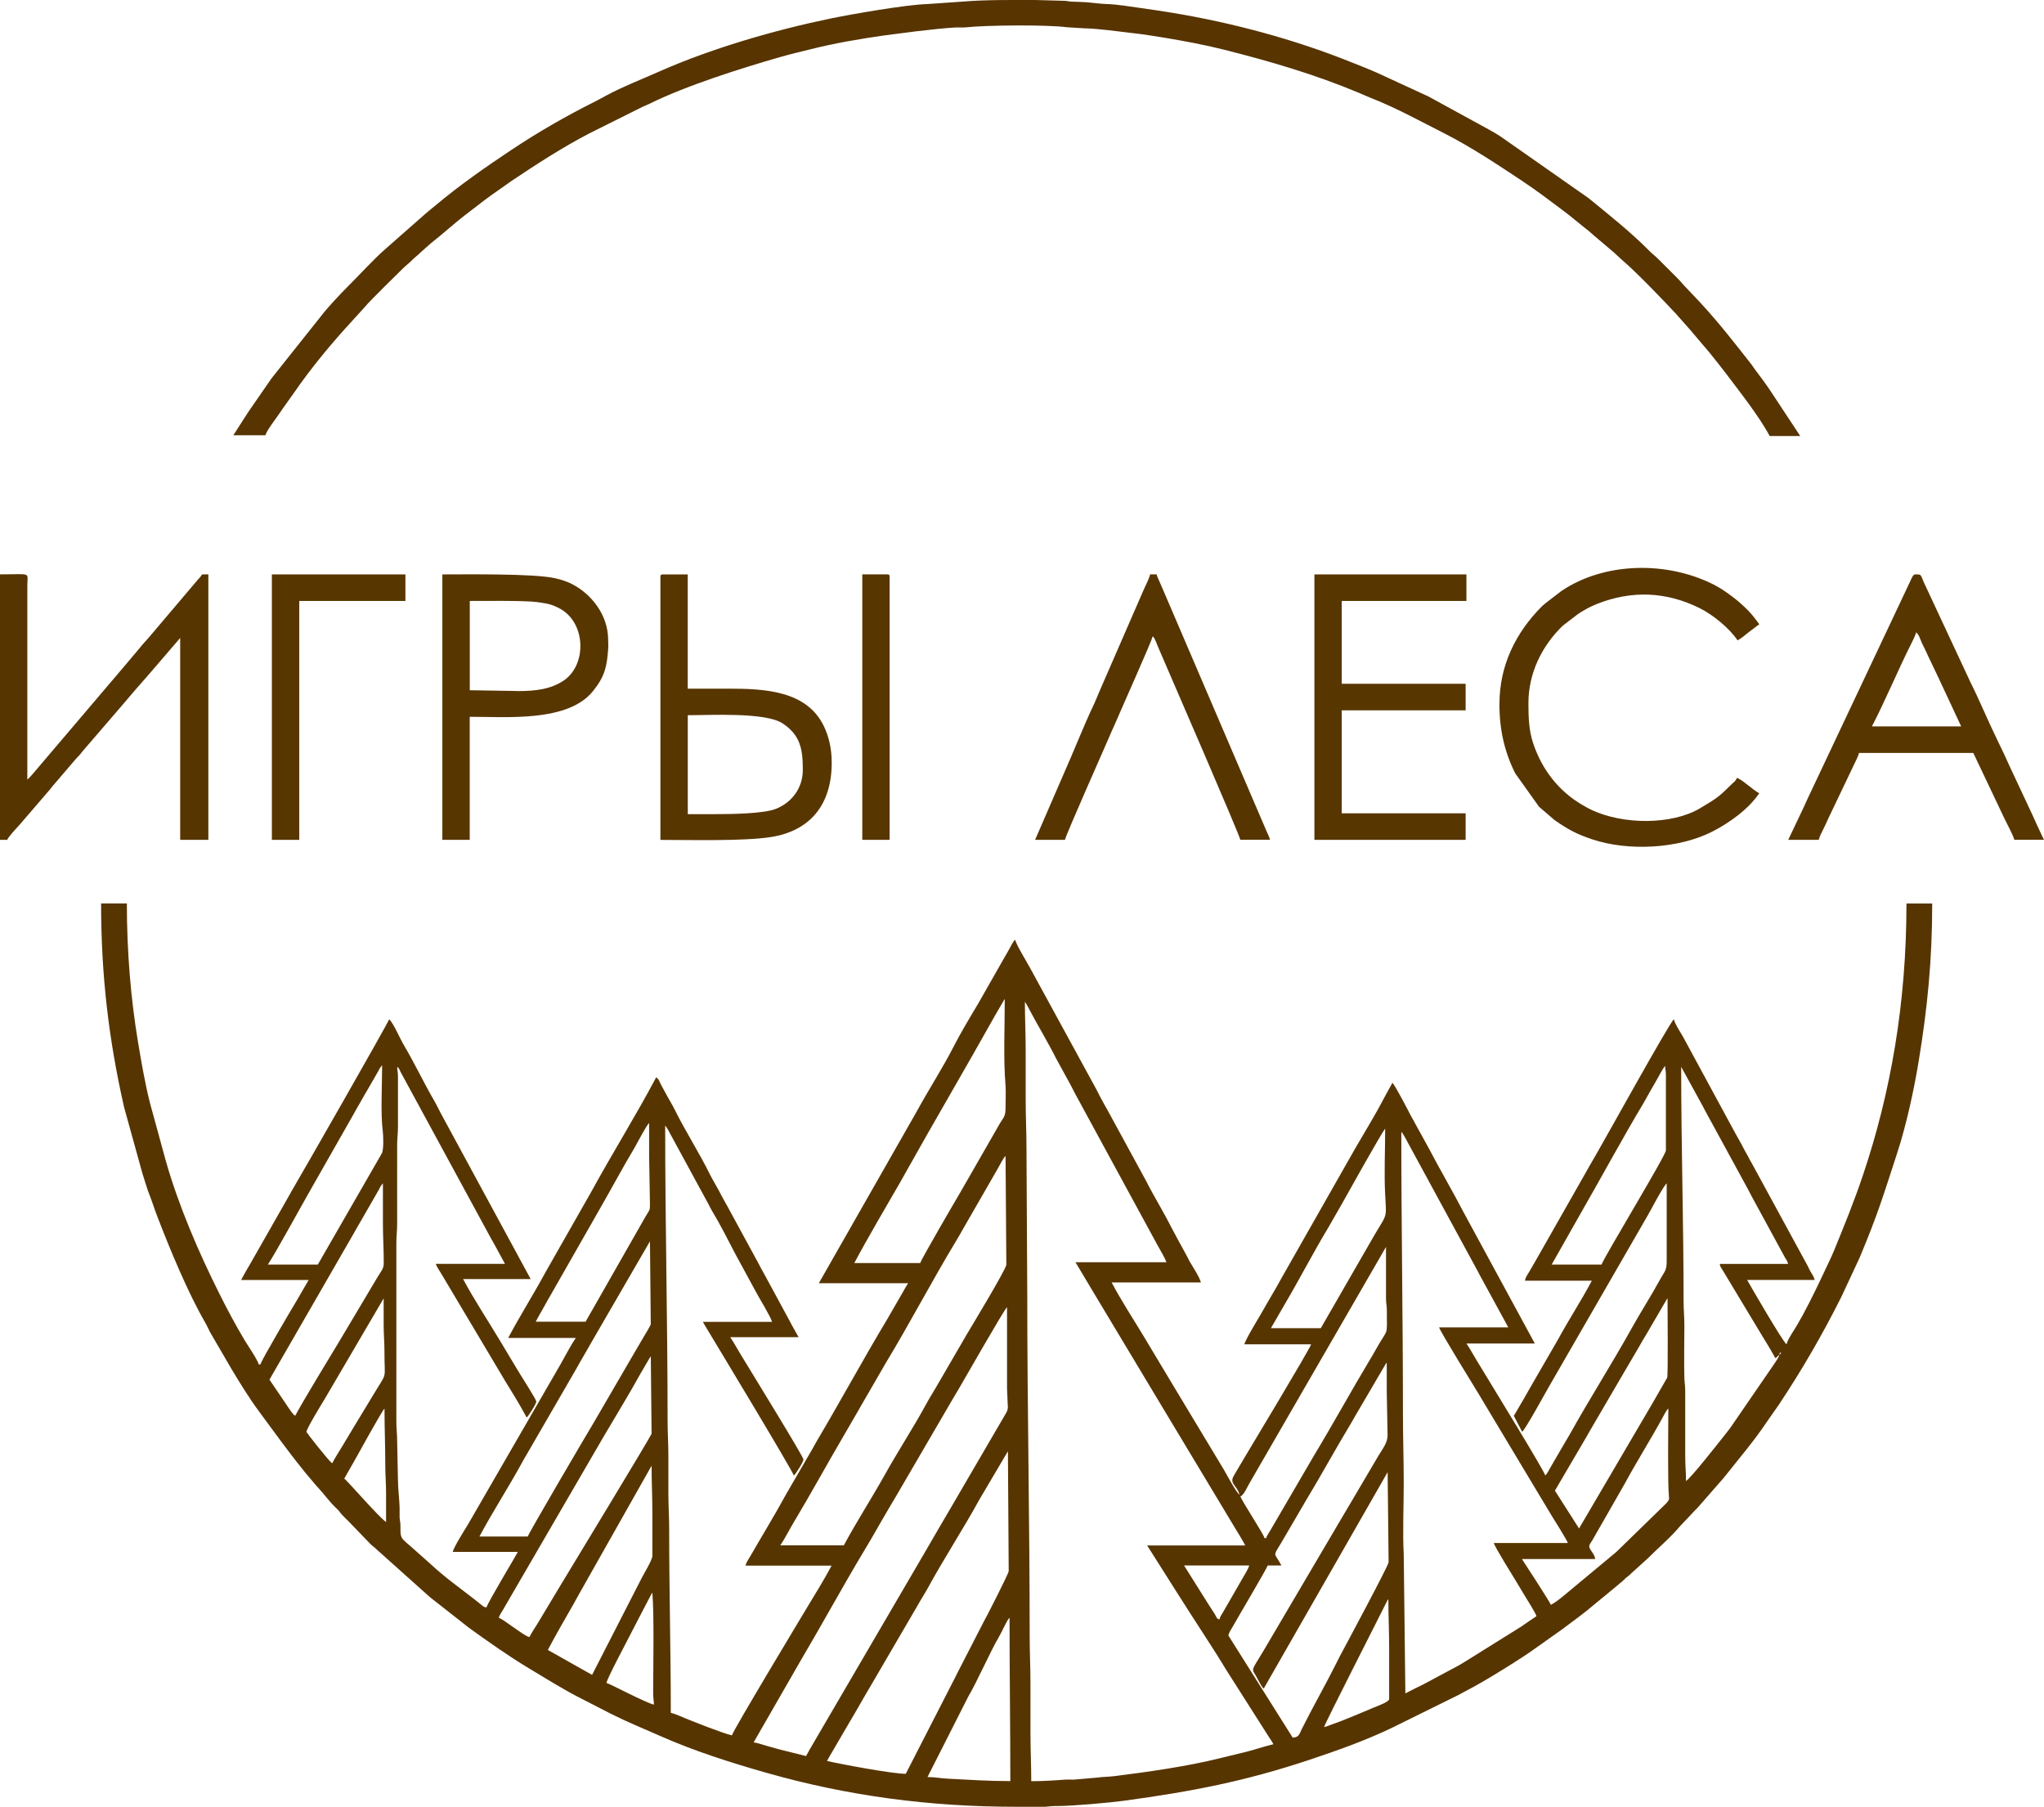
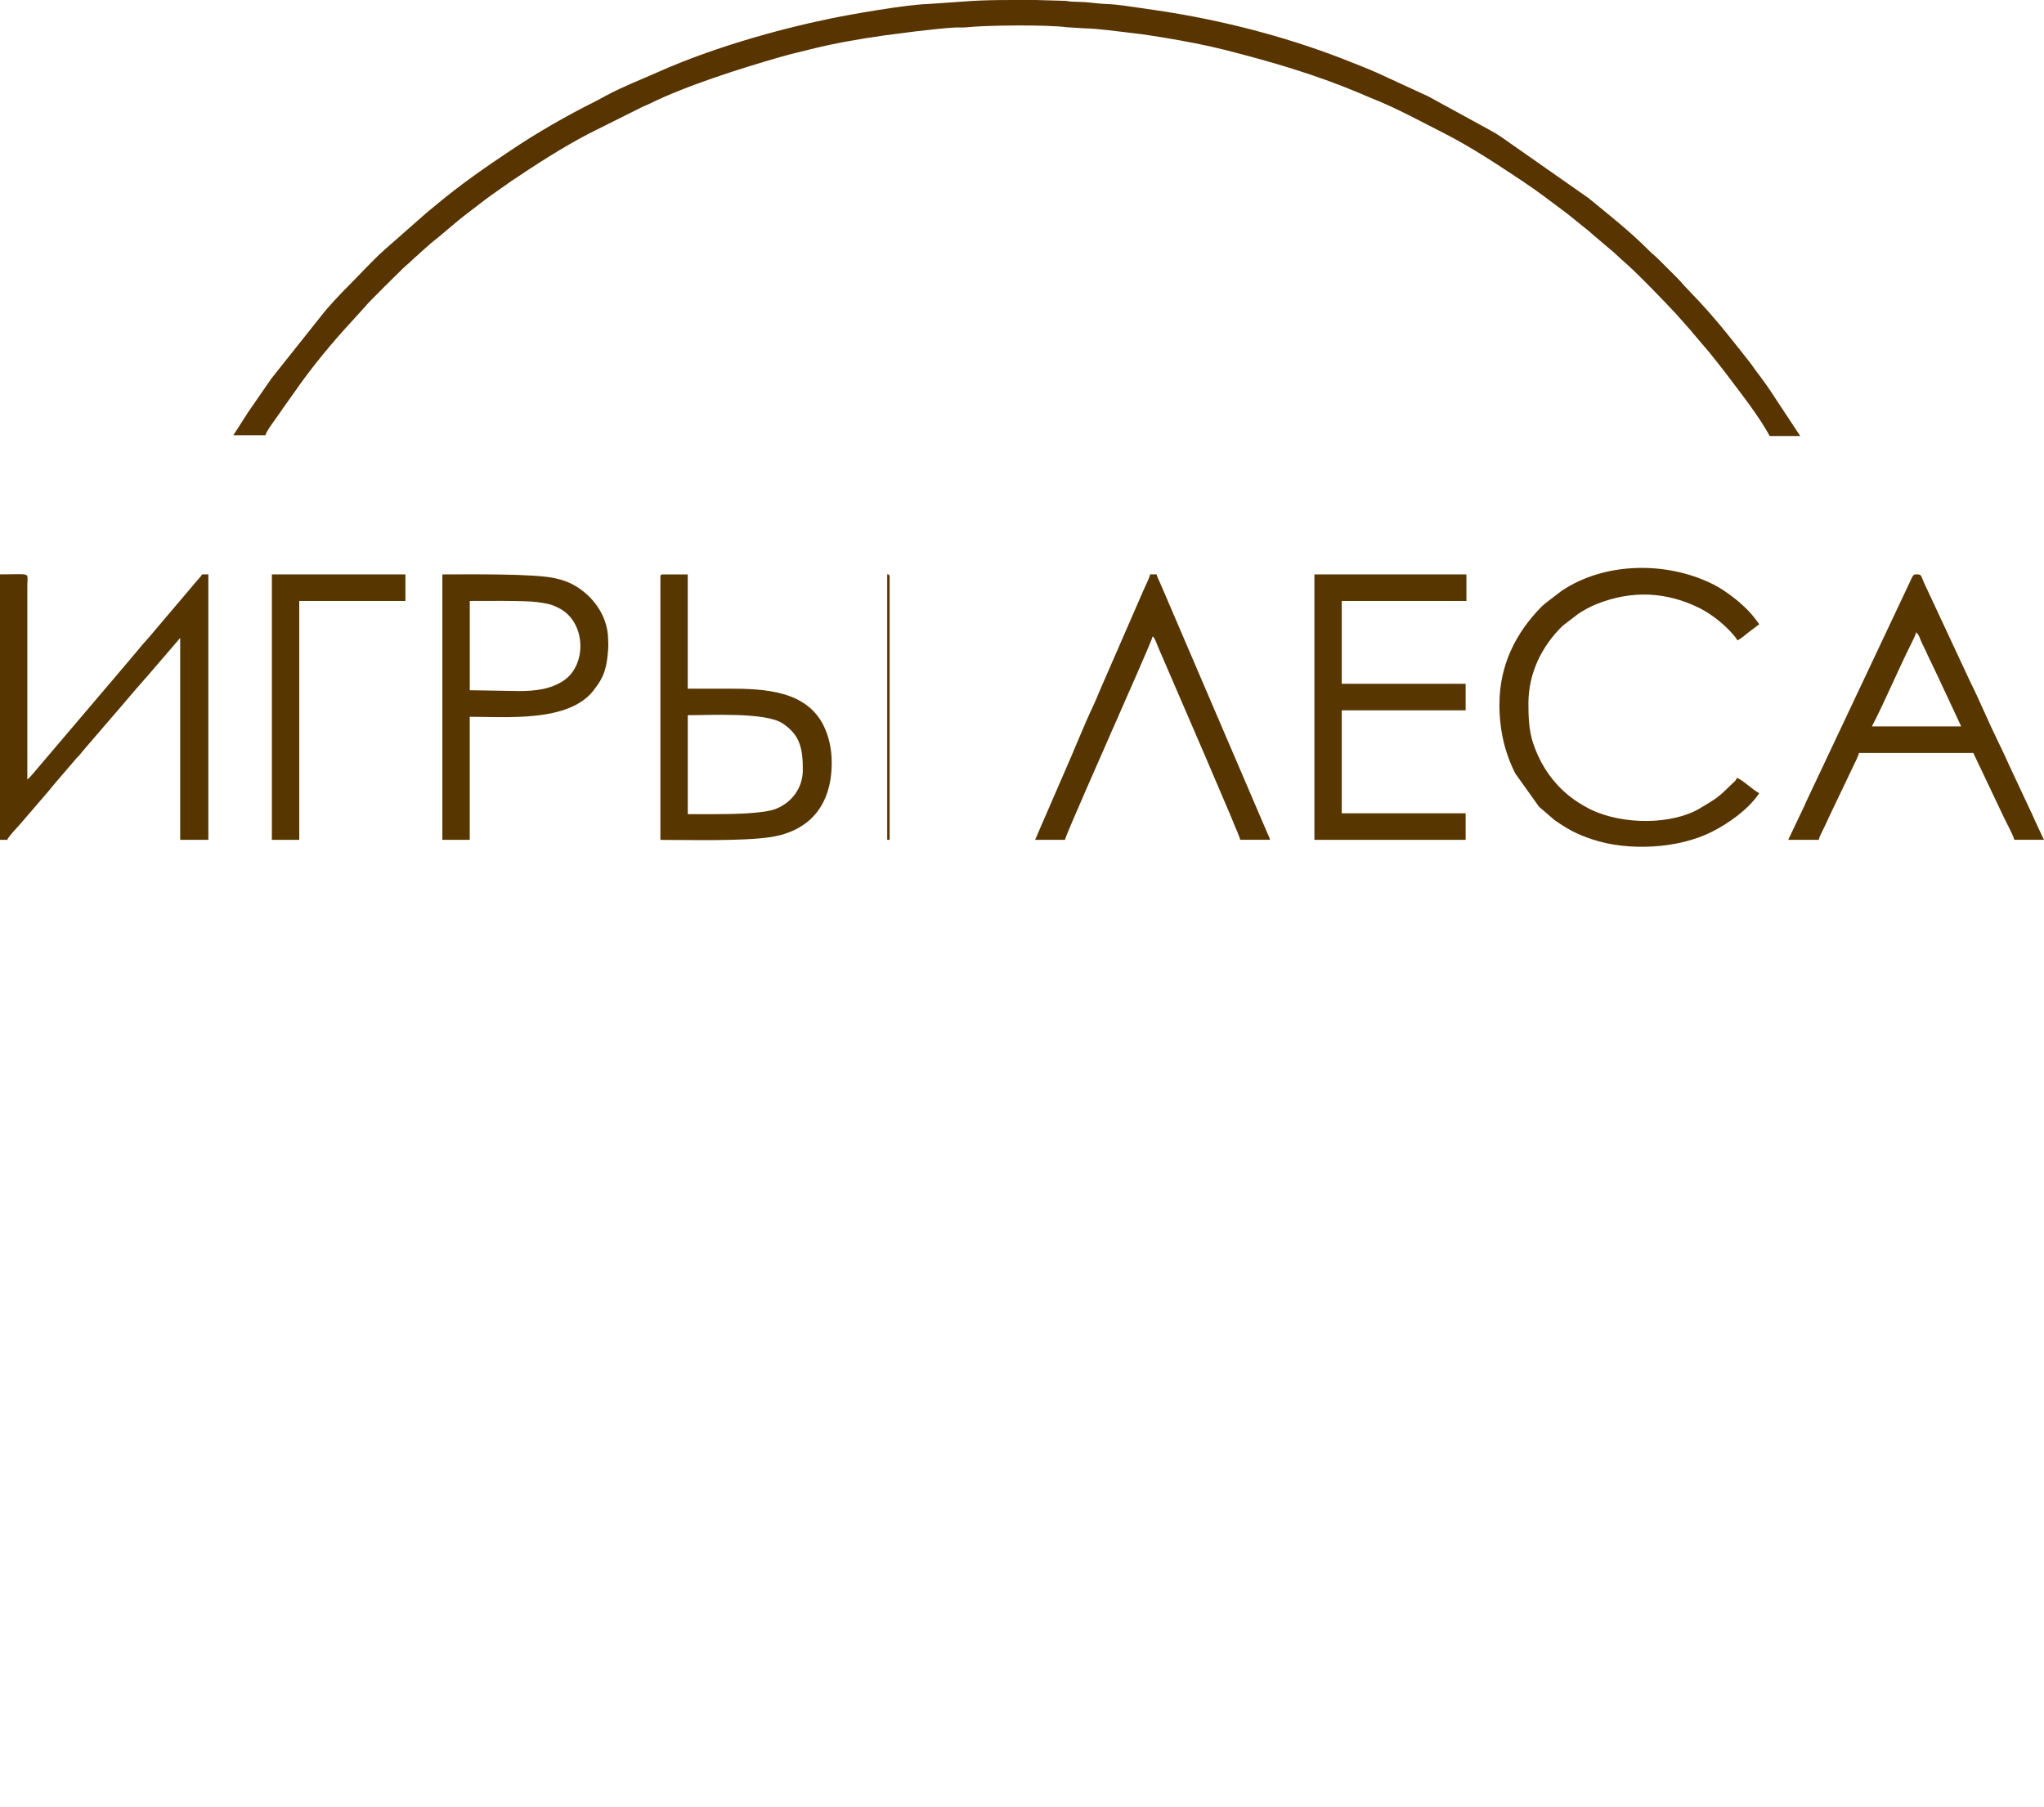
<svg xmlns="http://www.w3.org/2000/svg" id="_Слой_2" data-name="Слой 2" viewBox="0 0 415.08 366.89">
  <defs>
    <style> .cls-1 { fill: #563500; } .cls-1, .cls-2, .cls-3, .cls-4 { fill-rule: evenodd; } .cls-2 { fill: #573500; } .cls-3 { fill: #583600; } .cls-4 { fill: #573400; } </style>
  </defs>
  <g id="_Слой_1-2" data-name="Слой 1">
    <g>
-       <path class="cls-2" d="M205.01,328.51c0,11.23.16,22.04.16,33.16-4.69,0-8.11-.27-12.74-.49-1.35-.06-2.56-.33-4.08-.33l8.24-16.27c1.74-2.9,4.62-9.44,6.21-12.09.66-1.1,1.7-3.61,2.22-3.99h0ZM212.08,366.89h.11c.87-.08,1.51-.17,2.62-.16,2.88.01,10.57-.68,13.46-1.07,13.79-1.89,24.43-3.91,37.73-8.34,5.68-1.9,11.32-3.9,16.71-6.49l13.45-6.64c.68-.35,1.21-.68,1.91-1.03,3.14-1.59,11.24-6.58,14.22-8.81l4.97-3.52c.59-.44,1.06-.8,1.68-1.26,1.15-.86,2.14-1.57,3.25-2.47l6.36-5.24c.36-.36.43-.37.8-.67.32-.25.45-.45.75-.72.35-.31.46-.32.82-.65.32-.3.39-.42.76-.71l3-2.72c2.13-2.15,4.51-4.12,6.46-6.45l2.78-2.94c.24-.29.46-.48.73-.74l5.41-6.19c2.97-3.76,6.14-7.44,8.81-11.45l2.35-3.36c4.7-7.05,8.91-14.33,12.71-21.92l3.69-7.91c3.75-8.98,4.67-12.18,7.64-21.27,1.84-5.62,3.42-12.85,4.37-18.66,1.76-10.7,2.75-20.46,2.75-32.04h-5.23c0,20.34-3.24,38.51-8.8,55.07-1.83,5.45-3.78,10.2-5.93,15.47-.3.74-.69,1.57-1.07,2.36-1.71,3.66-3.42,7.28-5.34,10.84-.26.49-.4.62-.66,1.14-.66,1.31-2.22,3.35-2.56,4.63-.76-.51-7.73-12.56-8-13.07h13.72c-.16-.69-.51-1.12-.81-1.64-.33-.57-.53-1.12-.89-1.72l-10.71-19.67c-.31-.63-.6-1.02-.93-1.69-.34-.7-.59-1.02-.93-1.69-.59-1.18-1.16-2.13-1.79-3.27l-10.74-19.81c-.52-.9-1.56-2.43-1.79-3.44-.9.66-14.2,24.83-17.06,29.66l-9.47,16.66c-.68,1.16-1.25,2.2-1.9,3.33-.3.52-.66,1.13-.96,1.65-.35.61-.76,1.04-.83,1.79h13.56c-2.15,4.06-4.67,7.88-6.86,11.92l-4.97,8.59c-.72,1.19-1.25,2.23-1.96,3.43l-2.05,3.5,1.69,3.24c.61-.42,4.91-8.25,5.5-9.27l20.08-34.81c.44-.76,3.13-5.89,3.77-6.36v15.68c.02,2.1-.45,2.19-1.36,3.86-1.84,3.38-3.91,6.56-5.77,9.91-4.05,7.28-8.53,14.28-12.58,21.56l-1.94,3.29c-.37.63-.58,1.04-.96,1.66-.37.61-.6,1.05-.96,1.65-.3.5-.72,1.41-1.09,1.69-.23-.98-11.03-18.57-11.93-20.08-.67-1.12-1.33-2.16-2.04-3.35-.7-1.16-1.32-2.3-2.03-3.36h13.88l-14.37-26.47c-2.31-4.47-4.87-8.77-7.19-13.23l-2.73-4.95c-.34-.7-.59-1.02-.93-1.69-.33-.65-3.21-6.23-3.7-6.59-.6,1.13-1.22,2.15-1.8,3.27-1.73,3.34-3.84,6.74-5.71,9.97l-15.04,26.46c-1.21,2.24-2.54,4.38-3.81,6.65-.6,1.07-3.46,5.7-3.71,6.75h13.56c-.26.96-12.53,21.33-13.43,22.84l-2.25,3.8c-1.02,1.71.68,1.96,1.14,3.91-.71-.52-2.68-4.27-3.26-5.24l-9.76-16.21c-2.19-3.67-4.28-7.15-6.49-10.82-2.16-3.59-4.51-7.16-6.46-10.85h18.13c-.33-1.24-1.68-3.18-2.34-4.36-.22-.4-.32-.68-.55-1.08l-1.79-3.27c-.4-.82-.72-1.3-1.14-2.13-1.47-2.93-3.19-5.77-4.74-8.66-.22-.42-.34-.71-.55-1.08l-7.72-14.17c-.23-.47-.38-.67-.59-1.04l-1.15-2.11c-.21-.4-.36-.77-.6-1.2l-13.56-24.83c-.69-1.28-2.75-4.6-2.99-5.66-.4.29-.95,1.46-1.26,2.01-.44.79-.81,1.38-1.25,2.18l-4.98,8.75c-1.45,2.41-3.69,6.18-4.99,8.73-2.15,4.24-5.14,8.85-7.46,13.12l-19.93,34.96h18.13c-.35.53-.69,1.14-1.03,1.75l-3.11,5.39c-4.95,8.24-9.52,16.68-14.42,24.95-.38.65-.63,1.12-1,1.78l-5.22,8.99c-2.33,4.28-4.82,8.33-7.24,12.53-.36.62-.82,1.23-.99,1.95h17.48c-1.56,2.95-3.29,5.67-5.01,8.55-.99,1.65-15.01,24.93-15.24,25.92-1.94-.45-7.44-2.65-9.33-3.41-.94-.38-2.11-.94-3.08-1.17,0-12.39-.33-24.89-.33-37.24,0-2.62-.16-4.69-.16-7.35v-7.51c0-2.64-.16-4.7-.16-7.35,0-20.01-.49-39.68-.49-59.79.59.68.94,1.59,1.4,2.36l7.42,13.65c.24.46.4.81.68,1.28,1.56,2.57,3.32,6.03,4.7,8.69l4.08,7.51c.73,1.4,3.14,5.29,3.43,6.37h-14.05c.35.67.76,1.3,1.15,1.95,1.42,2.37,17.09,28.3,17.31,29.25.39-.28,1.96-2.78,1.96-3.27,0-.58-11.35-18.98-12.96-21.67-.64-1.08-1.24-2.16-1.91-3.16h13.88c-.57-1.07-1.26-2.18-1.8-3.27l-5.4-9.96c-.32-.55-.54-.94-.86-1.59l-6.33-11.64c-.61-1.06-1.21-2.17-1.79-3.28-.56-1.07-1.26-2.18-1.8-3.26-2.22-4.52-4.96-8.72-7.19-13.23-.54-1.09-1.24-2.19-1.8-3.26-.32-.61-.59-1.07-.92-1.69-.38-.71-.42-1.17-1.03-1.58-4.15,7.84-8.87,15.36-13.12,23.14l-9.42,16.55c-2.41,4.46-5.14,8.75-7.51,13.23h13.72c-1.11,1.65-2.12,3.65-3.11,5.38l-18.79,32.51c-.55.91-2.86,4.55-3.09,5.56h13.23c-.59,1.12-6.1,10.26-6.37,11.27-.6-.05-.8-.35-1.26-.7-.43-.33-.67-.54-1.09-.87-2.98-2.33-6.12-4.55-8.88-7.13l-4.24-3.77c-2.04-1.7-2-1.68-2-4.04,0-.9-.13-1.05-.17-1.79-.03-.63.03-1.33,0-1.97-.05-1.77-.34-4.01-.34-5.71l-.16-7.85c0-1.55-.17-2.48-.16-3.92v-36.27c0-1.55.17-2.43.16-3.92-.02-5.34.02-10.68,0-16.01,0-1.27.17-2.29.17-3.75v-10.13c0-.95-.16-1.14-.16-1.95.42.31.45.55.71,1.09l18.4,33.87c.25.49.44.71.71,1.25l2.07,3.81h-14.05c.14.52.8,1.48,1.11,1.99l12.74,21.4c1.58,2.62,3.18,5.11,4.6,7.81.34-.25,2.01-2.86,1.96-3.27-.05-.44-3.18-5.33-3.66-6.14-1.29-2.14-2.46-4.09-3.74-6.23-2.38-3.99-5.34-8.46-7.46-12.47h13.72l-17.86-32.94c-.63-1.13-1.13-2.24-1.75-3.31-2.17-3.74-4.07-7.79-6.29-11.51-.61-1.03-2.09-4.44-2.85-4.99-.19.73-18.16,32.12-19.7,34.7-.36.61-.6,1.05-.94,1.67l-7.53,13.22c-.68,1.15-1.29,2.2-1.89,3.34h13.72l-2.46,4.24c-.71,1.17-7.14,12.03-7.34,12.91h-.33c-.27-1.01-2.15-3.72-2.77-4.75-1.89-3.15-3.64-6.43-5.29-9.74-4.22-8.43-8.21-17.72-10.8-26.78l-3.23-11.8c-1-3.95-1.74-8.23-2.46-12.56-1.41-8.47-2.24-18.05-2.24-27.98h-5.23c0,14.58,1.54,27.59,4.67,41.39l3.72,13.43c.51,1.53.88,2.97,1.46,4.42.57,1.43.96,2.76,1.52,4.2,2.6,6.78,6.25,15.61,9.86,21.83.36.63.63,1.32.99,1.95l4.27,7.33c1.77,2.94,3.61,5.95,5.66,8.71,2.87,3.86,5.6,7.72,8.63,11.46.48.59.82,1.06,1.32,1.62l1.35,1.59c.25.33.32.38.61.69,1.18,1.27,2.21,2.72,3.43,3.92.27.27.49.45.74.73.31.35.33.47.65.82.46.5.9.9,1.39,1.39l4.33,4.5c.52.52.92.75,1.47,1.3l10.69,9.57,7.96,6.25c3.95,2.84,7.91,5.66,12.09,8.17,3.63,2.17,7.19,4.44,10.98,6.33l5.72,2.94c3.24,1.63,6.69,3.04,10.02,4.51,6.93,3.06,14.14,5.36,21.47,7.45,16.67,4.75,33.24,6.93,50.9,6.93h5.6ZM268.88,350.72c.19-.83,10.75-21.47,12.57-25.16.05-.1.15-.3.22-.43.2-.33.08-.17.27-.38,0,3.5.16,6.45.16,9.96v10.29c0,.58-2.23,1.37-3.03,1.7-2.2.92-6.25,2.67-8.38,3.38-.62.21-1.13.47-1.82.63h0ZM132.48,323.44c.37,4.4.17,14.98.16,19.93,0,1.8.15,2,.16,2.78-1.71-.4-8.95-4.25-9.64-4.41.07-.8,3.99-8.14,4.52-9.2.79-1.58,1.56-2.96,2.34-4.52l2.24-4.29c.2-.31.06-.12.21-.28h0ZM183.93,360.2l9.91-19.33c.24-.45.37-.74.6-1.2l5.27-10.25c.42-.69,5.13-9.91,5.13-10.39l-.16-24.34-5.82,9.86c-3,5.5-7.3,12.15-10.29,17.64-.75,1.39-1.54,2.55-2.29,3.92l-9.21,15.78c-1.55,2.58-3.01,5.25-4.57,7.84l-3.43,5.88c-.37.61-.79,1.33-1.13,1.97,2.52.59,13.17,2.61,16.01,2.61h0ZM240.45,317.89h13.23c-.16.68-1.05,2.07-1.46,2.79l-3.88,6.74c-.3.53-.56.79-.7,1.42-.6-.16-.48-.27-.99-1.14-.28-.48-.58-.86-.9-1.38l-5.3-8.43h0ZM120.23,340.1l-8.98-5.06c1.67-3.16,3.46-6.26,5.22-9.32.45-.78.81-1.52,1.28-2.31l14.57-25.78c0,3.4.16,6.23.16,9.64v8.66c0,.84-1.71,3.58-2.18,4.52l-10.07,19.66h0ZM314.94,325.89c-.14-.53-5.51-8.75-5.88-9.31h14.87c-.06-.75-.66-1.41-.99-1.97-.46-.79-.07-1.02.43-1.86.79-1.33,1.43-2.56,2.2-3.84l4.4-7.69c2.35-4.34,5.27-8.99,7.62-13.29.29-.53.82-1.63,1.2-1.9,0,3.39-.16,15.35.13,17.86.09.77-.17.91-.52,1.35l-10.18,9.91-10.88,9.05c-.74.6-1.58,1.25-2.4,1.68h0ZM251.73,303.51l.16.33-.16-.33h0ZM78.08,286.03c0,3.85.16,7.44.16,11.43,0,2.13.16,3.7.16,5.72,0,1.96,0,3.92,0,5.88-1.47-.98-7.89-8.42-8.49-8.82l2.02-3.54c.49-.89,5.72-10.36,6.15-10.67h0ZM256.63,342.88l25.16-43.94.2,18.29c-.01.64-8.61,16.68-9.95,19.17-.24.45-.37.73-.6,1.2-2.17,4.36-4.92,9.16-7.08,13.5-.46.92-.54,1.71-1.85,1.74l-13.07-20.75c.15-.65.59-1.24.93-1.85.8-1.45,6.92-11.77,7.07-12.36h2.78c-1.47-2.77-1.85-1.6.03-4.71l4.94-8.45c3.08-5.09,6.1-10.65,9.21-15.78.27-.44.45-.8.71-1.25l6.28-10.71c.29-.39.01-.02.22-.27v5.88l.17,8.83c0,1.53-.9,2.6-1.86,4.19l-5.57,9.45c-.8,1.32-1.47,2.5-2.25,3.8l-15.56,26.42c-2.76,4.59-2.36,3.25-1.13,5.68.27.53.84,1.64,1.2,1.91h0ZM107.49,332.43c-1.15-.27-5.27-3.67-6.21-3.92.12-.46.63-1.25.91-1.7l20.23-34.82c2.23-3.79,5.7-9.49,7.72-13.19l1.81-3.09c.22-.32.05-.1.21-.28l.16,15.68c0,.35-17.47,29.09-18.57,30.93l-4.66,7.76c-.56.86-1.13,1.76-1.6,2.65h0ZM163.68,356.6c.49-.93.98-1.75,1.54-2.71l22.83-39.08c1.06-1.77,2.02-3.54,3.06-5.27.54-.9,1.02-1.73,1.57-2.67l11.43-19.6c.27-.45.51-.82.56-1.41l-.17-3.92c0-5.5,0-11,0-16.5-.57.42-8.95,15.17-9.77,16.53-.57.96-1.06,1.82-1.64,2.77l-11.25,19.3c-.29.52-.59.96-.86,1.43l-2.35,4.03c-1.07,1.92-2.13,3.7-3.25,5.57-4.29,7.15-8.51,14.9-12.8,22.15l-9.54,16.59c.67.06,1.95.51,2.71.72.9.26,1.7.49,2.55.71l5.36,1.34h0ZM320.66,310.37l-4.9-7.68,6.34-10.81c.27-.44.45-.81.71-1.25l7.17-12.27c.45-.79.98-1.68,1.45-2.47.5-.83.94-1.62,1.45-2.47.25-.41.4-.74.65-1.15.26-.44.48-.77.74-1.22l4.15-7.12c.22-.32.05-.1.21-.28,0,1.99.13,15.36-.07,16.1l-2.92,5.08c-1.05,1.76-1.97,3.4-3.02,5.15l-11.96,20.39h0ZM67.46,297.14c-.73-.49-5.23-6.27-5.23-6.37,0-.64,3.11-5.71,3.79-6.83l11.89-20.29v5.39c0,2.01.17,3.54.16,5.39-.01,6.15.72,3.81-2.28,8.83-1.4,2.34-2.76,4.55-4.19,6.92-.74,1.22-1.36,2.25-2.08,3.47-.71,1.18-1.45,2.31-2.07,3.48h0ZM361.34,275.09c.11-.47-.02-.25.33-.49-.11.47.02.25-.33.49h0ZM361.83,274.44l-.16.16.16-.16ZM361.99,273.95s.05.03.05.05l-.05-.05h0ZM251.89,303.84c.69-.18,1.32-1.8,1.99-2.91l27.58-47.73c0,3.49.01,6.97,0,10.46,0,1.08.17,1.41.17,2.44,0,5.66.38,3.23-2.34,8.12-.35.64-.6,1.05-.96,1.65-3.89,6.48-7.66,13.35-11.56,19.81l-8.67,14.86c-.28.52-.83,1.24-.98,1.8h-.33c-.21-.91-4.67-7.62-4.9-8.49h0ZM107.16,312.01h-9.8c2.42-4.58,6.09-10.31,8.6-14.92.37-.68.68-1.24,1.07-1.87l9.76-16.86c.73-1.26,1.39-2.5,2.14-3.74.73-1.22,1.39-2.48,2.15-3.74l10.91-18.82.16,16.83c0,.22-1.3,2.35-1.52,2.73-.55.92-1.07,1.8-1.57,2.67l-8.59,14.76c-1.63,2.7-13.16,22.35-13.3,22.96h0ZM59.95,287.5c-.57-.38-.95-1.08-1.4-1.7-.25-.35-.36-.55-.59-.88l-3.24-4.77,17.2-29.84c.5-.89.92-1.65,1.43-2.49l3.58-6.23c.39-.68.25-.64.83-1.3,0,2.72,0,5.45,0,8.17,0,2.65.18,5.18.17,8.01,0,1.16-.5,1.6-1.25,2.84l-7.62,12.8c-2.09,3.46-7.49,12.32-9.12,15.39h0ZM171.36,313.8h-12.9c1.01-1.51,1.85-3.22,2.83-4.85,3.32-5.53,6.67-11.66,9.98-17.3l2.88-4.96c.47-.81.92-1.65,1.43-2.49l4.31-7.45c4.74-7.82,9.53-16.93,14.21-24.67.5-.83.99-1.64,1.44-2.48l7.16-12.44c.34-.57,1.08-2.11,1.5-2.42l.16,22.05c0,.89-7.21,12.77-8.1,14.28l-6.18,10.64c-.74,1.25-1.42,2.33-2.11,3.61-2.38,4.38-5.83,9.72-8.33,14.22-2.45,4.4-6.07,10.08-8.28,14.26h0ZM284.56,229.84c.35.25,1.15,1.85,1.42,2.34l14.21,26.14c.27.5.39.82.68,1.28l5.42,9.93h-14.05c.18.79,7.2,12.14,8.1,13.63.59.99,1.07,1.78,1.65,2.76l9.86,16.44c1.07,1.79,2.18,3.62,3.25,5.41.52.87,3.12,4.94,3.28,5.55h-15.03c.19.81,3.81,6.59,4.32,7.44.77,1.28,1.48,2.45,2.21,3.67.41.68,2,3.17,2.13,3.75-1.05.71-2.08,1.4-3.1,2.12l-11.36,7.09c-.61.36-1,.64-1.65.97l-6.92,3.7c-1.19.59-2.42,1.18-3.59,1.8l-.33-28.26c-.24-4.51,0-9.78,0-14.38,0-4.89-.16-9.28-.16-14.21,0-19.14-.33-37.94-.33-57.17h0ZM268.22,269.7h-10.13l2.87-4.97c2.85-4.81,5.87-10.65,8.7-15.32l2.86-4.98c.72-1.29,8-14.36,8.77-15.24,0,4.28-.23,9.2,0,13.4.3,5.51.48,3.41-3.22,10.01-.83,1.49-1.61,2.75-2.45,4.25l-7.4,12.85h0ZM118.92,268.39h-10.13c.47-.89.87-1.62,1.4-2.52.52-.88.89-1.66,1.41-2.51l10.09-17.68c2.34-4.06,4.8-8.66,7.16-12.6.4-.66,2.45-4.65,2.97-5.03v6.7l.17,9.81c0,1.27-.07,1.08-.92,2.51l-12.16,21.33h0ZM325.23,256.79h-10.13l5.73-10.12c4.07-7.05,8.83-15.87,12.93-22.68.51-.85.9-1.67,1.41-2.51.52-.85.91-1.61,1.43-2.49.48-.81.98-1.9,1.54-2.54,0,.83.16.89.16,1.8v15.35c0,1-12.73,21.94-13.07,23.2h0ZM64.52,256.79h-10.13c1.61-2.41,6.94-12.18,8.67-15.18l8.65-15.2c.43-.83.93-1.62,1.42-2.5.5-.9.96-1.72,1.49-2.59l2.15-3.73c.13-.23.21-.41.34-.64l.49-.66c0,3.76-.33,10.03.12,13.28.12.87.24,3.87-.18,4.63l-13.01,22.6h0ZM284.56,229.84l-.19-.32.19.32h0ZM186.88,256.47h-13.39c2.48-4.7,6.64-11.77,9.47-16.67.33-.58.59-1.06.94-1.68,5.94-10.63,12.19-21.22,18.13-31.85l1.8-3.1c.22-.32.05-.1.21-.28,0,5.75-.3,12.01.15,17.49.11,1.31,0,3.04.01,4.4.02,1.93-.37,2.06-1.12,3.29l-6.49,11.31c-.59,1-1.02,1.8-1.61,2.8-.69,1.16-7.93,13.56-8.1,14.28h0ZM361.34,275.09c-.14.61-.66,1.25-.99,1.79l-9.05,13.17c-.44.57-.78,1.02-1.22,1.56-1.31,1.63-6.56,8.36-7.7,9.13,0-1.82-.16-3.15-.16-5.06v-13.23c0-1.13-.14-1.7-.17-2.61-.1-3.47,0-7.13,0-10.62,0-1.89-.16-3.16-.16-5.06,0-15.72-.49-31.78-.49-47.53l4.05,7.38c.28.47.44.81.68,1.28l8.88,16.28c.45.9.82,1.56,1.3,2.45l6.16,11.32c.26.44.51.71.65,1.31h-13.88c.04.54.28.78.56,1.24l7.86,13.05c.99,1.64,1.97,3.18,2.85,4.83.42-.15.36-.35.82-.65h0ZM208.11,203.38l.44.71c1.64,3.18,4.39,7.76,5.88,10.78l2.72,4.96c.63,1.13,1.13,2.24,1.75,3.31l16.17,29.73c.36.62,1.65,2.86,1.79,3.44h-18.46l4.28,7.16c1.46,2.42,2.82,4.7,4.29,7.15,2.92,4.86,5.74,9.53,8.64,14.39l15.09,25.1c.77,1.28,1.49,2.41,2.18,3.71h-19.93l6.4,10.1c2.8,4.47,7.1,10.88,9.6,15.07l8.83,13.88c.31.46.55.79.82,1.31-1.8.42-3.61,1.06-5.49,1.54-1.93.48-3.82.91-5.65,1.37-6.23,1.56-14.58,2.76-21.25,3.58-1.18.15-2.14.11-3.32.28l-4.81.42c-.58.03-1.21-.04-1.79,0-2.11.17-4.62.32-6.87.32,0-3.39-.16-6.33-.16-9.8v-9.96c0-3.47-.16-6.43-.16-9.8,0-23.04-.49-46.32-.49-69.26l-.16-29.73c0-3.45-.16-6.35-.16-9.8v-9.96c0-3.5-.16-6.63-.16-9.96Z" />
      <path class="cls-4" d="M47.37,88.38h6.53c.26-.99,2.16-3.4,2.81-4.38.98-1.47,1.96-2.75,2.97-4.21,3.65-5.29,7.79-10.26,12.15-14.97l1.79-1.97c1.37-1.64,2.99-3.12,4.48-4.67l3.62-3.57c.67-.67,1.21-1.04,1.88-1.71.67-.68,1.22-1.05,1.88-1.71l1.99-1.77c2.7-2.1,4.79-4.13,8-6.53,1.43-1.07,2.63-2.06,4.08-3.1l4.31-3.04c5.08-3.4,10.29-6.78,15.71-9.61l10.89-5.44c.51-.24.91-.37,1.37-.6,7.43-3.69,18.71-7.26,26.72-9.55,1.98-.57,3.82-.99,5.85-1.5,5-1.26,10.15-2.15,15.26-2.87l6.37-.82c2.24-.25,6.15-.73,8.35-.79.59-.02,1.19.05,1.78-.02,4.02-.45,16.57-.56,20.49-.02l3.38.21c3.42.09,6.71.62,9.97.98,2.1.23,4.46.61,6.42.93,4.18.7,8.17,1.44,12.11,2.43,9.37,2.36,18.55,5.04,27.47,8.79.9.38,1.65.73,2.52,1.07,5.1,2.01,9.88,4.66,14.76,7.13,5.38,2.73,10.91,6.39,15.92,9.73,2.94,1.96,5.61,3.99,8.43,6.11,1.41,1.06,2.63,2.11,3.99,3.19.36.29.66.53,1,.79.39.3.57.54.95.84l3.01,2.55c.41.39.58.47.98.82l1.87,1.72c2.73,2.28,8.92,8.74,10.95,10.94l2.53,2.86c.42.42.46.54.83.97l3.38,3.97c1.06,1.35,2.1,2.59,3.17,4.01,2.81,3.75,6.89,8.85,9.08,12.97h6.21l-6.04-9.15c-.99-1.5-2.05-2.9-3.15-4.36-.29-.38-.47-.7-.74-1.05-3.33-4.25-6.69-8.56-10.35-12.51l-2.86-3.02c-.69-.69-1.1-1.26-1.8-1.96l-3.84-3.84c-.7-.7-1.29-1.11-1.96-1.8-3.79-3.83-8.08-7.2-12.25-10.62l-17.96-12.58c-.78-.5-1.52-.94-2.36-1.39l-12.25-6.7-10.4-4.79c-1.83-.82-3.57-1.47-5.45-2.23-11.37-4.56-23.94-7.93-35.98-9.92-2.15-.36-4.33-.68-6.53-.99-2.12-.3-4.73-.74-6.87-.81-1.16-.04-2.41-.19-3.46-.3-1.34-.14-2.35-.12-3.73-.19-.73-.04-.78-.16-1.63-.17l-5.72-.16c-4.81,0-10.01-.07-14.71.32l-7.18.5c-4.33.11-15.61,2.09-19.75,2.95-11.32,2.34-24.29,6.1-34.91,10.83-3.4,1.51-7.2,2.98-10.46,4.73-.88.47-1.52.84-2.45,1.31-5.84,2.92-11.54,6.2-16.97,9.82-5.27,3.51-10.54,7.18-15.38,11.25-.72.6-1.36,1.09-2.05,1.7l-8.17,7.19c-2.57,2.26-5.14,5.15-7.6,7.59-1.52,1.51-4.12,4.28-5.43,6l-10.06,12.65-4.74,6.86c-1.06,1.59-1.97,3.13-3.01,4.67Z" />
      <path class="cls-1" d="M0,170.54h1.47c.15-.55,2.1-2.61,2.65-3.23l6.04-7.02c.27-.31.24-.34.5-.64l4.9-5.72c.21-.25.35-.34.57-.58.31-.34.3-.4.58-.73l8.84-10.27c.37-.48.66-.75,1.05-1.24l1.13-1.32c3.03-3.4,5.9-6.84,8.86-10.25v41h5.72v-53.91c-1.73,0-1.16-.04-1.62.51-.21.25-.32.35-.54.6l-9.97,11.76c-.78.84-1.56,1.75-2.27,2.63-.76.94-1.49,1.72-2.24,2.66l-17.79,20.92c-.51.57-1.84,2.25-2.33,2.58v-39.37c0-2.83,1.01-2.29-5.55-2.29v53.91Z" />
      <path class="cls-1" d="M304.49,142.94c0,5.3,1.06,9.79,3.21,14.1l4.83,6.77,3.16,2.72c2.75,1.91,4.46,2.84,7.68,3.92,7.24,2.41,17.37,1.93,24.24-1.53,3.48-1.76,7.43-4.55,9.64-7.84-1.41-.75-3.72-3.03-4.57-3.1-.15.58-.54.79-.94,1.18-2.81,2.78-3.05,2.89-6.48,4.95-5.66,3.41-15.77,3.44-22.31.23-.55-.27-.99-.53-1.48-.81-4.9-2.8-8.38-7.27-10.16-12.7-.85-2.59-.93-5.26-.93-8.05,0-6.09,2.74-11.64,6.98-15.73l3.15-2.41c1.06-.7,2.45-1.47,3.73-1.98,7.1-2.83,14.13-2.54,20.93.84,2.71,1.35,6.02,4.06,7.68,6.53.74-.39,1.5-1.03,2.17-1.58.39-.32.72-.55,1.12-.84.37-.28.76-.6,1.12-.84-.27-.4-.58-.78-.91-1.22-1.07-1.44-2.92-3.17-4.39-4.27-1.35-1.01-2.52-1.85-4.07-2.63-9.4-4.7-21.95-4.57-30.76,1.32l-3.05,2.34c-.42.36-.56.41-.97.82-5.31,5.34-8.61,11.98-8.61,19.81Z" />
      <polygon class="cls-3" points="266.92 170.54 297.63 170.54 297.63 165.15 272.47 165.15 272.47 144.24 297.63 144.24 297.63 138.85 272.47 138.85 272.47 122.03 297.79 122.03 297.79 116.64 266.92 116.64 266.92 170.54" />
      <path class="cls-3" d="M389.11,128.4c.6.44.84,1.46,1.2,2.23.42.91.76,1.46,1.16,2.43l2.27,4.75c.41.85.69,1.56,1.09,2.34l3.43,7.35h-18.13c2.39-4.52,5.43-11.71,7.9-16.61.32-.63.94-1.86,1.09-2.5h0ZM363.13,170.54h6.21c.16-.71.6-1.53.93-2.18.41-.82.67-1.41,1.04-2.23l5.23-10.95c.26-.52.85-1.71.98-2.29h23.2l6.26,13.18c.5,1.08,1.85,3.5,2.07,4.46h6.04c-.57-1.07-1.01-2.18-1.58-3.32-.31-.62-.45-1.07-.76-1.69l-4.74-10.12c-.31-.61-.48-1.13-.76-1.69-.55-1.12-1.09-2.3-1.64-3.43-1.77-3.59-3.7-8.24-5.5-11.82l-9.46-20.27c-.66-1.61-.5-1.56-1.7-1.56-.51,0-.81.94-1.04,1.41l-20.74,43.94c-.34.67-.5,1.11-.82,1.8l-3.21,6.75Z" />
      <path class="cls-3" d="M145.22,165.32h-5.55v-20.09c4.58,0,15.76-.64,19.25,1.66,3.62,2.39,4.11,5.24,4.11,9.45,0,3.71-2.27,6.64-5.48,7.91-2.44.97-8.81,1.07-12.33,1.07h0ZM134.11,117.13v53.42c6,0,16.88.29,22.45-.58,7.81-1.23,12.34-6.41,12.34-15.1,0-2.92-.62-5.38-1.59-7.4-3.47-7.24-12.06-7.63-19.32-7.63h-8.33v-23.2h-5.06c-.38,0-.49.11-.49.49Z" />
      <path class="cls-3" d="M105.2,140.32l-9.8-.16v-18.13c2.27,0,11.3-.11,13.66.23,2.2.32,2.84.4,4.48,1.24,5.49,2.83,5.68,11.48.95,14.68-2.67,1.8-5.8,2.15-9.28,2.15h0ZM89.84,170.54h5.55v-24.99c7.5,0,19.93,1.12,25.02-5.2,2.4-2.99,2.81-4.86,3.09-8.52.07-.97,0-.99-.01-2.13-.08-4.81-3.31-9.04-7.35-11.11-.95-.49-2.18-.9-3.4-1.17-4.26-.98-17.93-.78-22.91-.78v53.91Z" />
      <path class="cls-1" d="M210.23,170.54h6.04c.06-.77,8.33-19.34,8.89-20.68.74-1.77,1.51-3.35,2.24-5.11.59-1.42,6.62-14.86,6.67-15.54.48.35.79,1.48,1.2,2.39.41.93.74,1.7,1.13,2.62,1.29,3.02,15.41,35.5,15.47,36.31h6.04c-.1-.45-.46-1.19-.66-1.63l-20.93-48.82c-.22-.53-.47-1.11-.74-1.71-.23-.51-.6-1.27-.71-1.74h-1.31c-.22.95-.98,2.34-1.4,3.34l-8.77,20.14c-.52,1.2-.92,2.26-1.48,3.42-1.67,3.48-4.07,9.53-5.83,13.45l-5.88,13.56Z" />
      <polygon class="cls-3" points="55.21 170.54 60.77 170.54 60.77 122.03 82.33 122.03 82.33 116.64 55.21 116.64 55.21 170.54" />
-       <path class="cls-3" d="M175.11,170.54h5.55v-53.42c0-.38-.11-.49-.49-.49h-5.06v53.91Z" />
+       <path class="cls-3" d="M175.11,170.54h5.55v-53.42c0-.38-.11-.49-.49-.49v53.91Z" />
    </g>
  </g>
</svg>